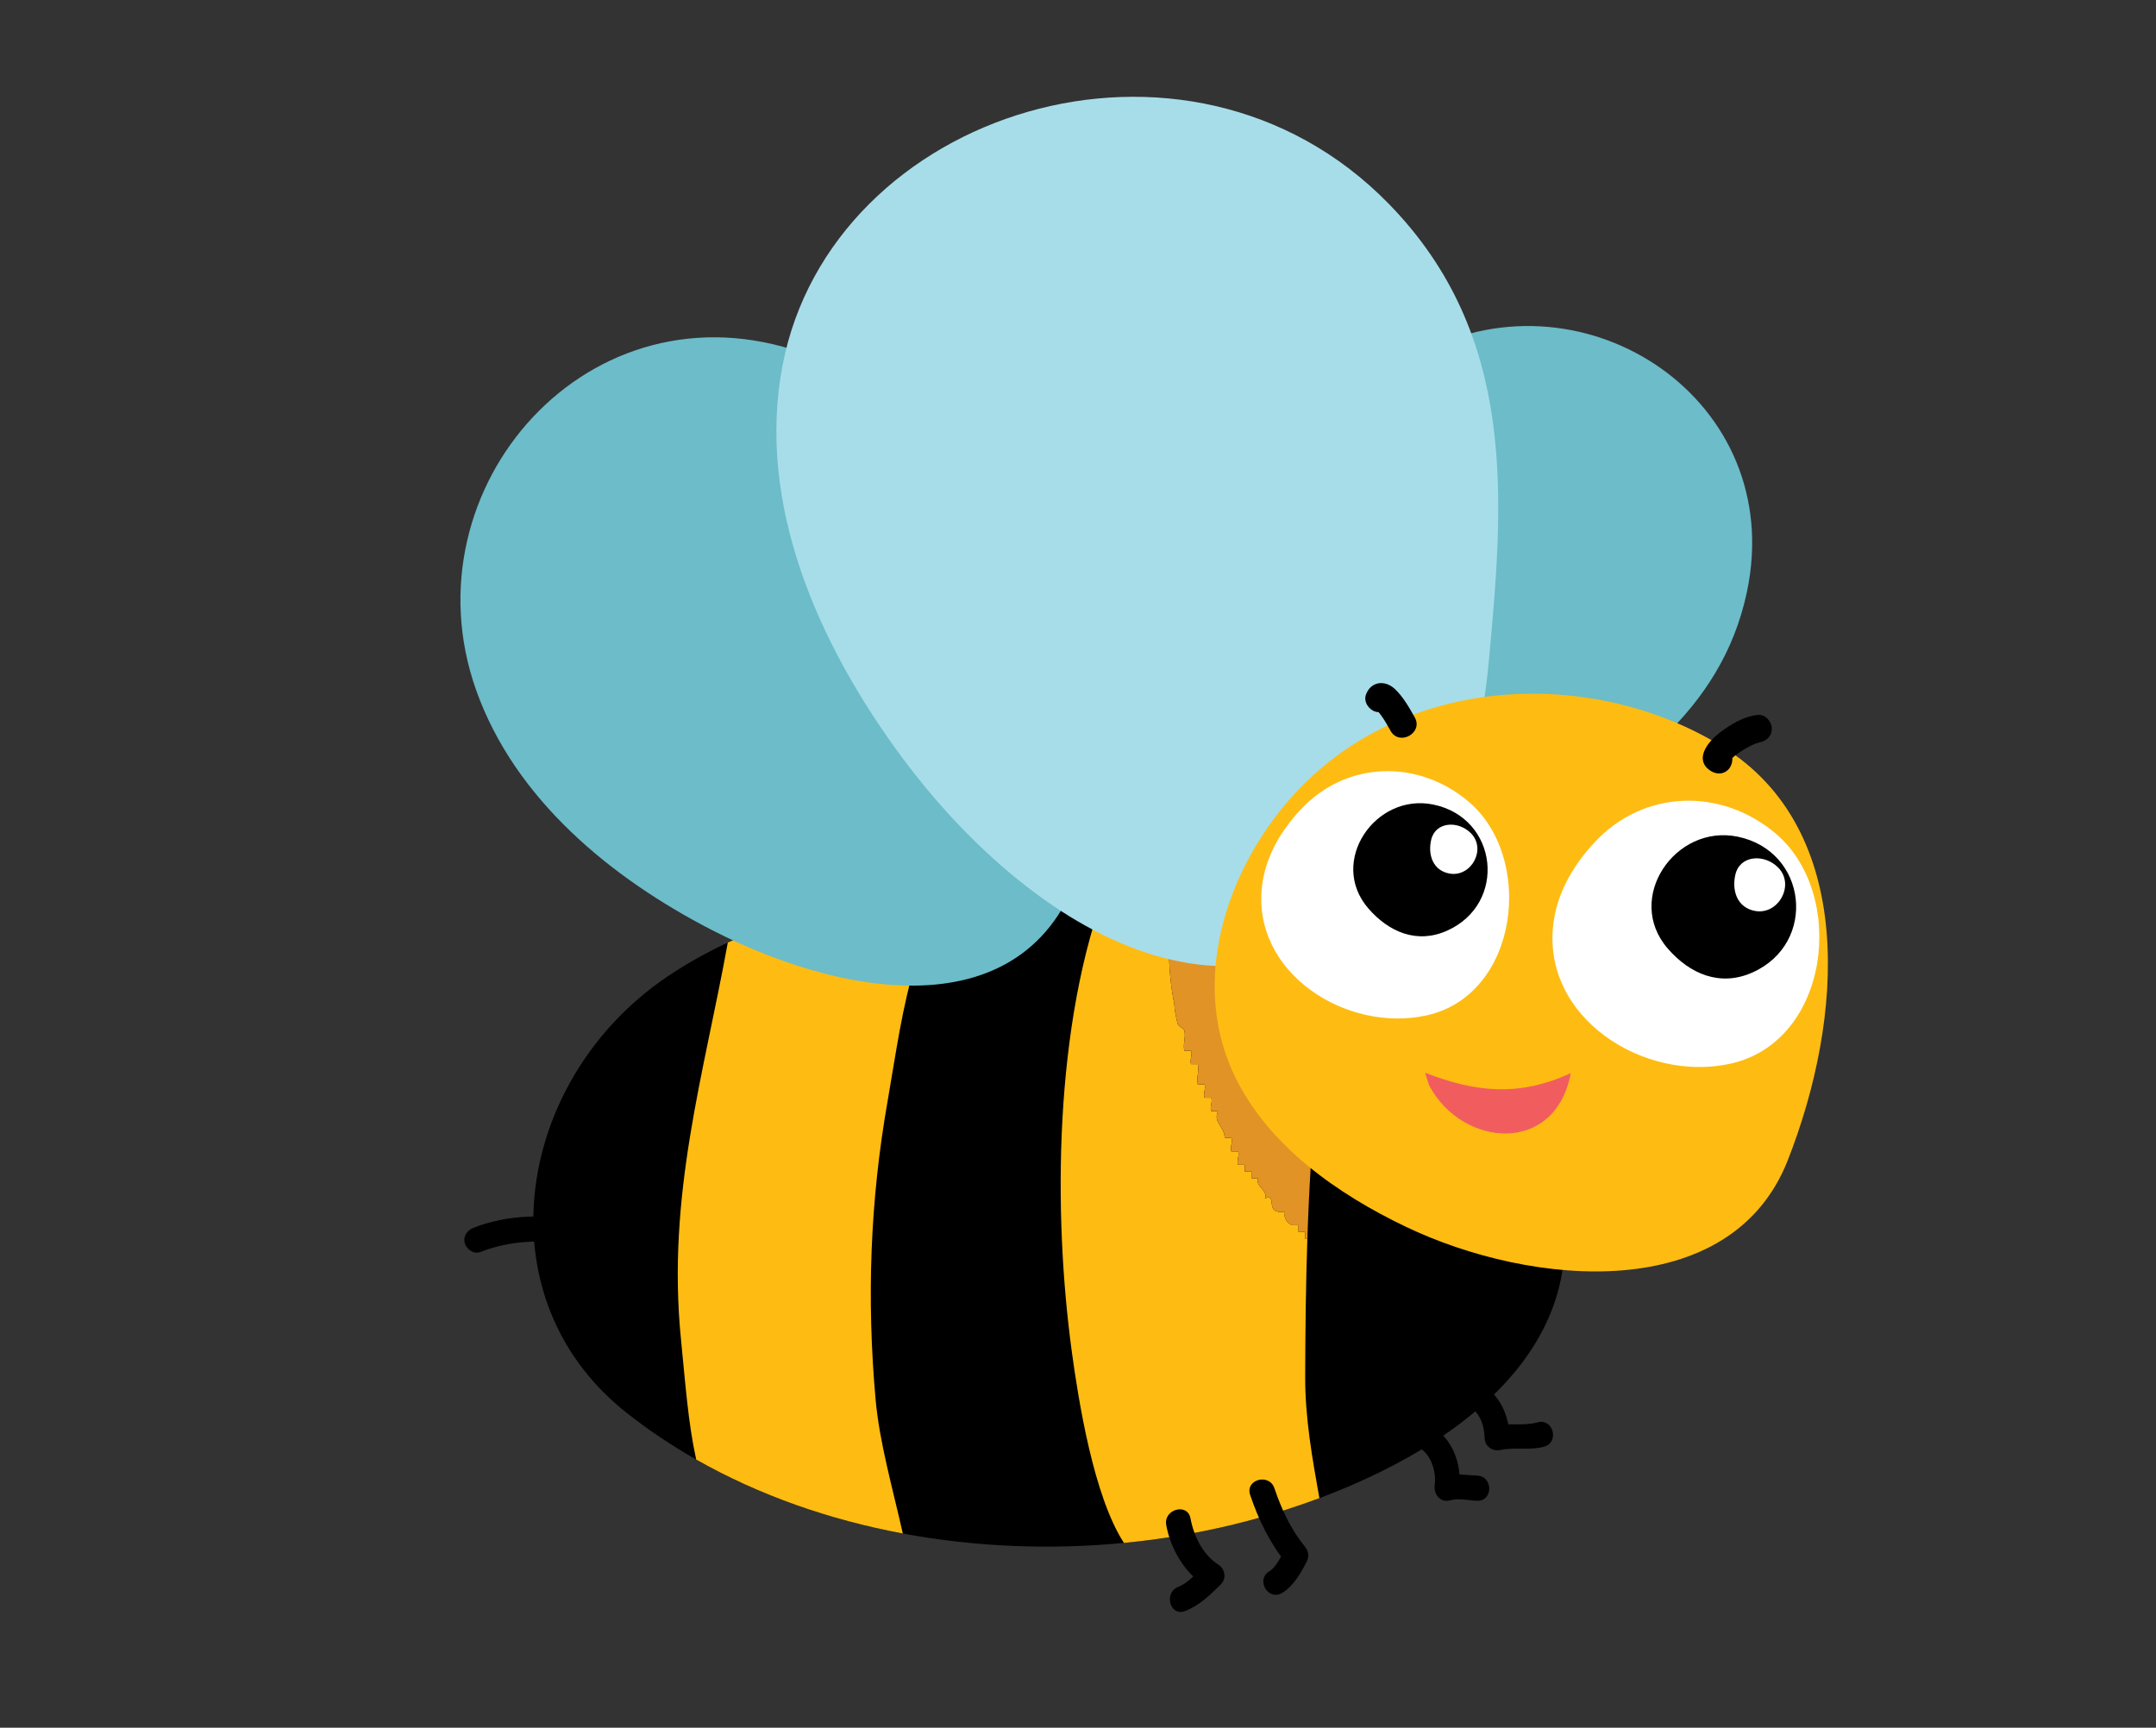
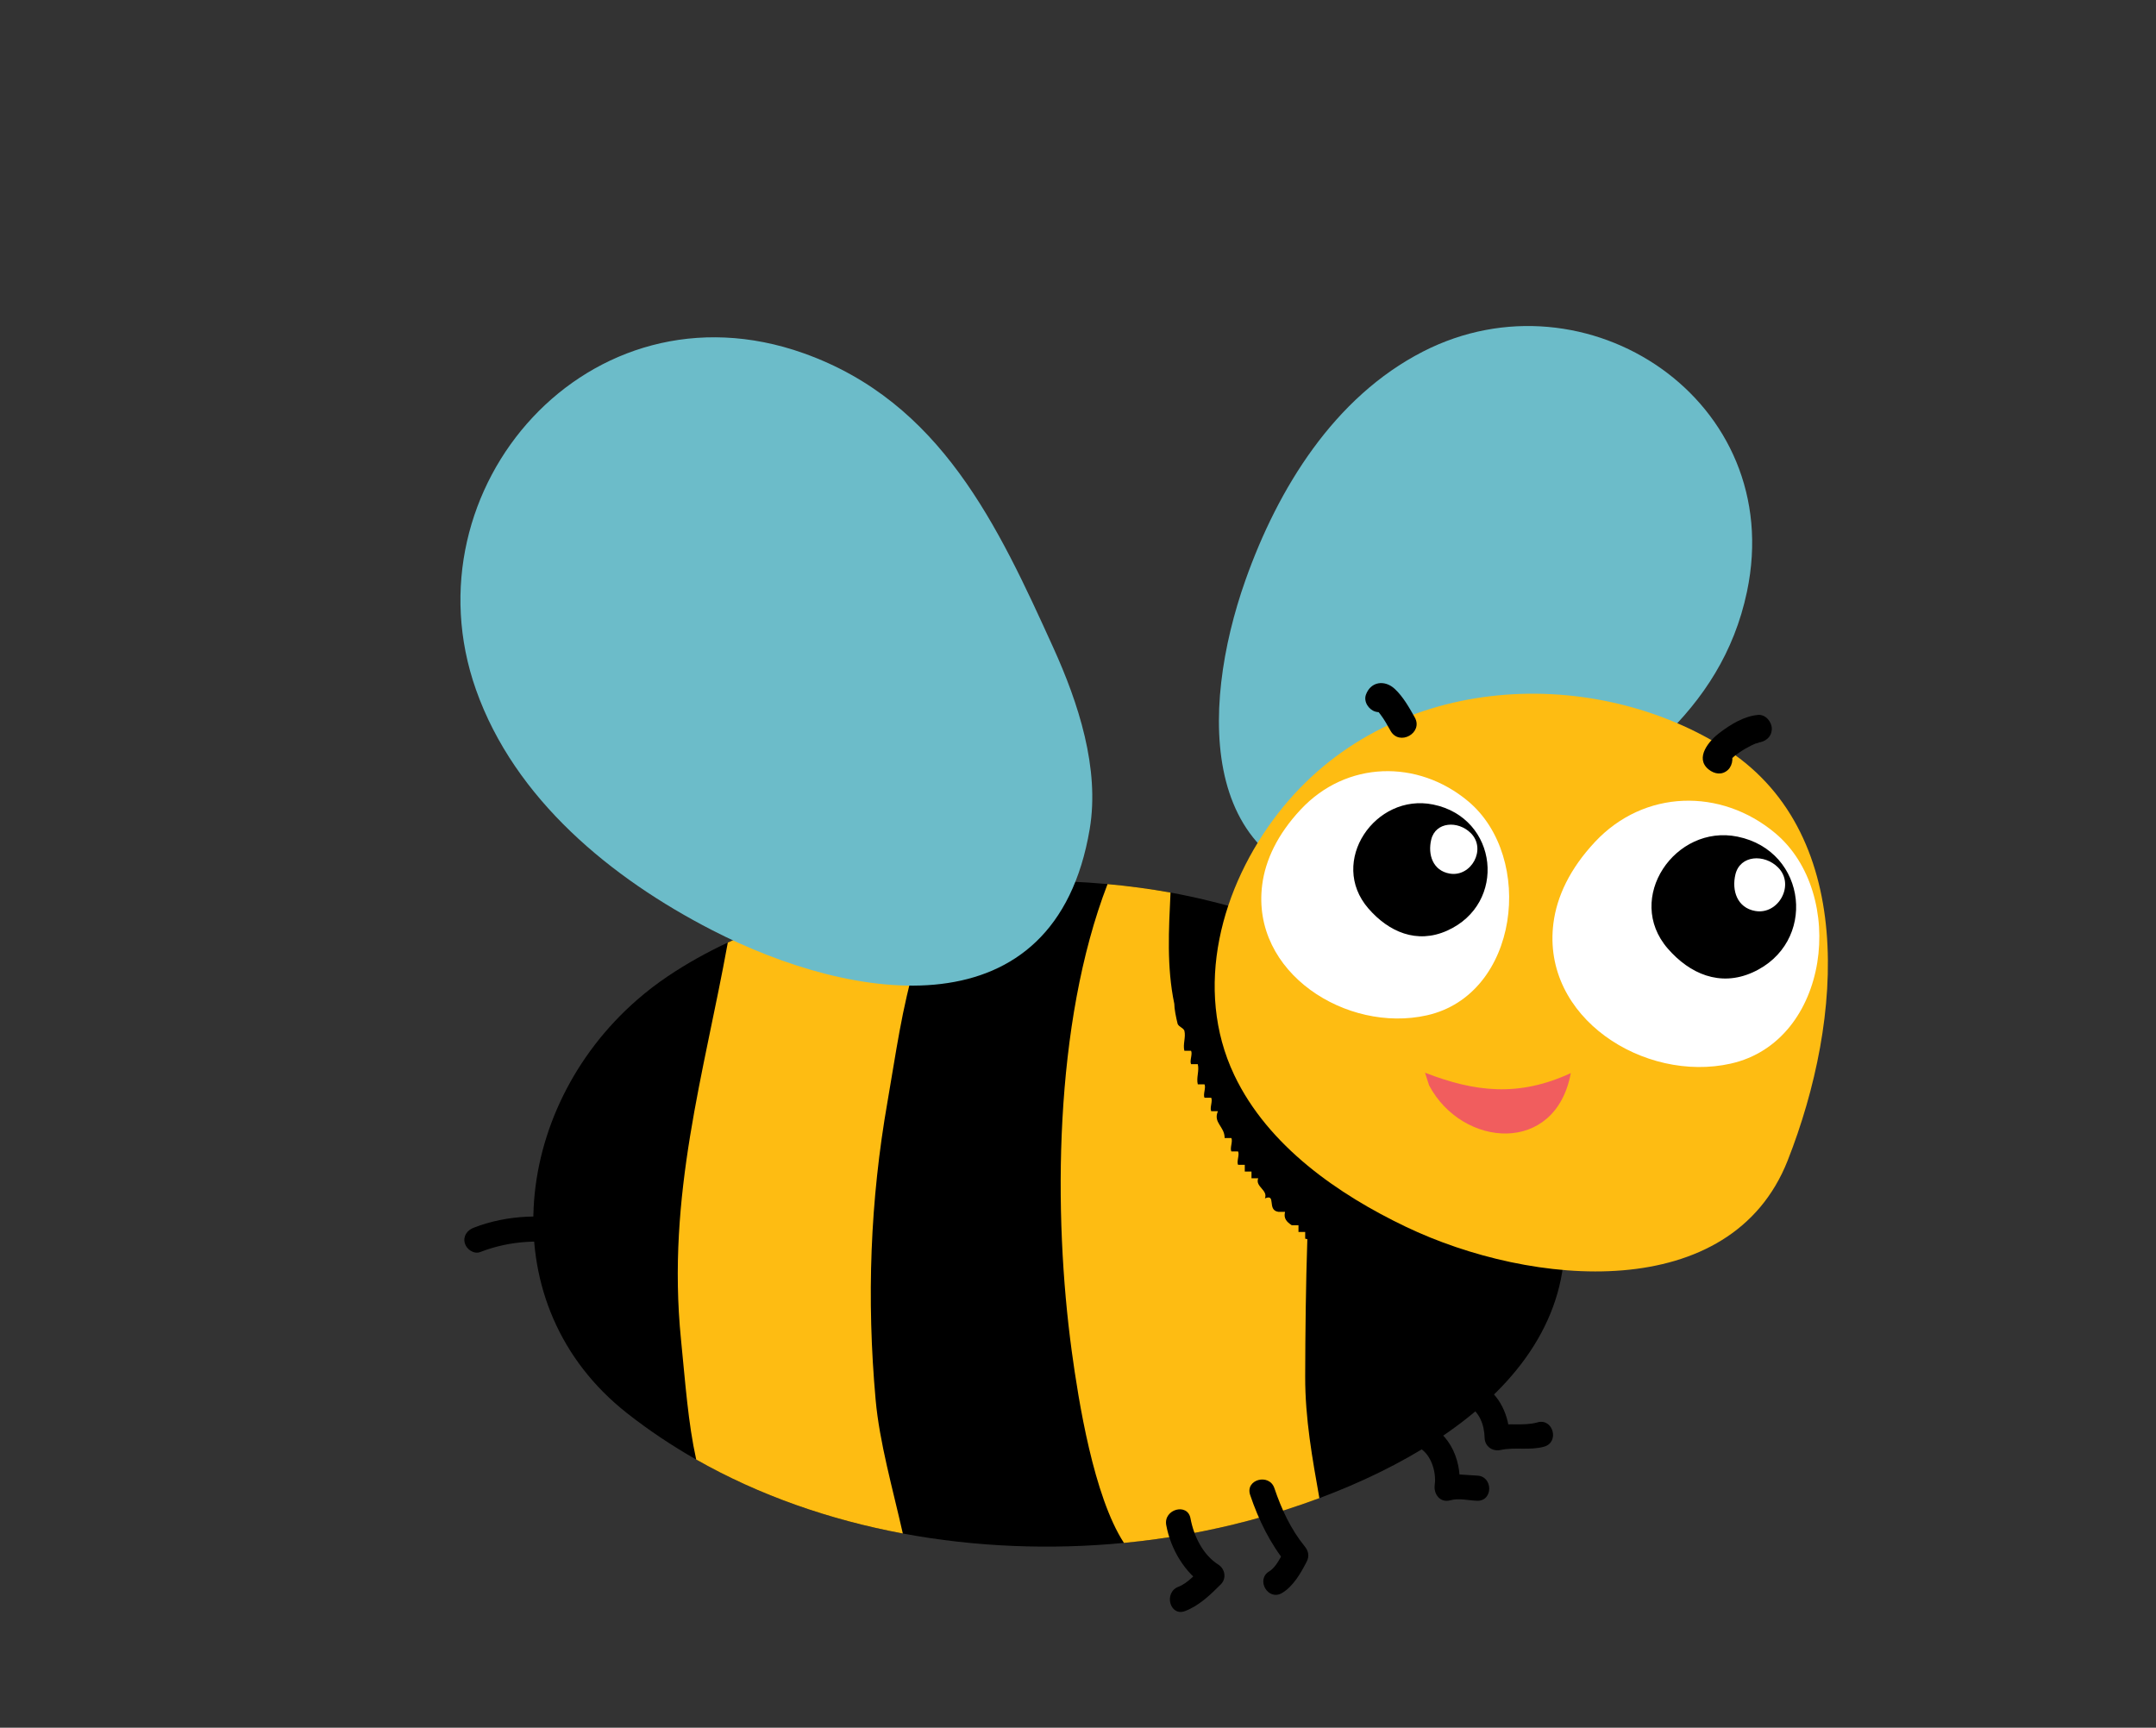
<svg xmlns="http://www.w3.org/2000/svg" version="1.1" id="Layer_1" x="0px" y="0px" width="612px" height="490.5px" viewBox="0 0 612 490.5" enable-background="new 0 0 612 490.5" xml:space="preserve">
  <rect x="0" y="0" width="612" height="490.5" fill="#333333" stroke="none" />
  <g id="Layer_2">
</g>
  <g>
    <g>
      <path d="M374.52,425.321c-6.64,2.477-13.322,4.583-19.839,6.321c-11.489,3.068-23.459,5.211-35.639,6.387    c-20.743,2.001-42.107,1.195-62.769-2.667c-20.687-3.863-40.678-10.779-58.649-20.996c-6.85-3.897-13.409-8.269-19.601-13.137    c-38.773-30.475-32.942-86.229,2.83-117.381c2.729-2.382,5.635-4.616,8.707-6.683c5.282-3.558,10.993-6.745,17.033-9.574    c18.924-8.864,41.064-14.204,63.332-16.385c15.08-1.481,30.223-1.515,44.465-0.215c8.122,0.734,15.952,1.905,23.312,3.486    c14.704,3.163,29.952,8.135,44.175,15.162c21.511,10.627,40.678,25.95,52.057,46.794    C464.661,372.721,420.719,408.069,374.52,425.321z" />
      <path fill="#FEBC12" d="M251.939,312.689c-4.954,28.274-5.954,56.049-3.386,84.676c1.091,12.132,4.825,25.15,7.721,37.996    c-20.687-3.863-40.678-10.779-58.649-20.996c-2.301-10.427-3.053-21.459-4.325-34.143c-4.092-40.912,6.583-75.488,13.294-112.632    c18.924-8.864,41.064-14.204,63.332-16.385c-2.81,7.669-8.197,16.262-9.941,21.897C256.059,285.81,254.249,299.5,251.939,312.689z    " />
      <path fill="#FEBC12" d="M370.491,349.752c-0.476,0-1.429,0-1.906,0c0-0.476,0-1.429,0-1.906c-0.476,0-1.429,0-1.906,0    c-1.429-0.952-2.382-1.905-1.905-3.81c-0.476,0-1.429,0-1.906,0c-3.334-0.476-0.476-5.24-3.81-3.81    c0.952-2.382-2.858-3.334-1.905-5.716c-0.476,0-1.429,0-1.906,0c0-0.476,0-1.429,0-1.906c-0.476,0-1.429,0-1.906,0    c0-0.476,0-1.429,0-1.905c-0.476,0-1.429,0-1.906,0c-0.476-0.952,0.476-2.858,0-3.81c-0.476,0-1.429,0-1.905,0    c-0.476-0.952,0.476-2.858,0-3.81c-0.476,0-1.429,0-1.906,0c0-3.334-3.334-4.287-1.906-7.621c-0.476,0-1.429,0-1.906,0    c-0.476-0.952,0.476-2.858,0-3.81c-0.476,0-1.429,0-1.905,0c-0.476-0.952,0.476-2.858,0-3.81c-0.476,0-1.429,0-1.906,0    c-0.476-1.906,0.476-3.81,0-5.716c-0.476,0-1.429,0-1.906,0c-0.476-0.952,0.476-2.858,0-3.81c-0.476,0-1.429,0-1.906,0    c-0.476-1.906,0.476-3.81,0-5.716c-0.476-0.952-1.429-0.952-1.905-1.906c-0.476-1.906-0.952-4.287-0.952-5.716    c-2.192-10.524-1.56-21.047-1.074-31.571c-5.74-1.046-11.723-1.854-17.875-2.409c-15.323,39.74-15.428,93.855-10.16,132.618    c1.915,14.061,6.206,41.169,14.814,54.42c12.18-1.177,24.149-3.32,35.639-6.387c6.516-1.738,13.199-3.844,19.839-6.321    c-1.976-11.18-4.063-22.535-4.03-34.557c0.036-12.952,0.18-25.982,0.612-38.978c-0.202-0.046-0.406-0.089-0.612-0.128    C370.491,351.181,370.491,350.229,370.491,349.752z" />
-       <path fill="#E19326" d="M381.875,269.64c-14.223-7.026-29.47-11.999-44.175-15.162c-1.785-0.384-3.599-0.742-5.437-1.077    c-0.486,10.524-1.119,21.047,1.074,31.571c0,1.429,0.476,3.81,0.952,5.716c0.476,0.952,1.429,0.952,1.905,1.906    c0.476,1.905-0.476,3.81,0,5.716c0.476,0,1.429,0,1.906,0c0.476,0.952-0.476,2.858,0,3.81c0.476,0,1.429,0,1.906,0    c0.476,1.906-0.476,3.81,0,5.716c0.476,0,1.429,0,1.906,0c0.476,0.952-0.476,2.858,0,3.81c0.476,0,1.429,0,1.905,0    c0.476,0.952-0.476,2.858,0,3.81c0.476,0,1.429,0,1.906,0c-1.429,3.334,1.906,4.287,1.906,7.621c0.476,0,1.429,0,1.906,0    c0.476,0.952-0.476,2.858,0,3.81c0.476,0,1.429,0,1.905,0c0.476,0.952-0.476,2.858,0,3.81c0.476,0,1.429,0,1.906,0    c0,0.476,0,1.429,0,1.905c0.476,0,1.429,0,1.906,0c0,0.476,0,1.43,0,1.906c0.476,0,1.429,0,1.906,0    c-0.952,2.382,2.858,3.334,1.905,5.716c3.334-1.429,0.476,3.334,3.81,3.81c0.476,0,1.429,0,1.906,0    c-0.476,1.906,0.476,2.858,1.905,3.81c0.476,0,1.429,0,1.906,0c0,0.476,0,1.43,0,1.906c0.476,0,1.429,0,1.906,0    c0,0.476,0,1.429,0,1.906c0.207,0.039,0.411,0.082,0.612,0.128c0.48-14.41,1.316-28.779,2.774-42.955    C374.978,298.148,380.037,283.272,381.875,269.64z" />
      <path fill="#6CBCC9" d="M309.318,235.403c-9.814,58.203-66.861,49.422-107.263,28.625c-28.514-14.678-55.962-37.116-66.951-68.244    c-20.191-57.189,32.169-117.161,93.028-95.492c38.929,13.861,55.135,48.935,70.869,83.604    C306.085,199.504,312.225,218.161,309.318,235.403z" />
      <path fill="#6CBCC9" d="M390.277,252.664c-50.666-1.635-49.776-51.198-36.738-87.983c9.202-25.961,25.129-51.908,50.352-64.853    c46.341-23.783,103.422,13.857,92.003,68.151c-7.304,34.729-35.284,52.569-62.972,69.96    C420.457,245.77,405.286,253.148,390.277,252.664z" />
-       <path fill="#A7DDE9" d="M400.959,247.983c-49.728,55.578-111.037,12.763-144.891-32.927    c-23.893-32.246-41.44-72.043-33.937-111.32c13.786-72.16,114.696-104.574,172.029-45.93    c36.673,37.511,32.713,84.016,28.464,129.816C420.713,208.24,415.69,231.519,400.959,247.983z" />
      <g>
        <path fill="#FEBC12" d="M488.708,211.83c38.555,23.667,34.595,77.381,18.743,117.63c-16.126,40.944-72.593,35.956-108.453,18.788     c-18.859-9.029-39.032-22.784-48.647-43.046c-11.633-24.514-3.823-53.473,12.576-74.483     C393.777,191.194,450.481,188.365,488.708,211.83z" />
        <g>
          <path fill="#FFFFFF" d="M358.29,251.176c-3.237,24.997,23.992,42.181,46.746,37.075c26.195-5.878,30.706-44.855,11.734-60.753      c-14.337-12.013-34.592-11.526-47.529,2.299C362.576,236.916,359.19,244.222,358.29,251.176z" />
          <path d="M410.741,264.232c17.182-7.657,14.585-32.042-3.916-35.825c-16.456-3.364-29.891,16.271-18.392,29.515      C394.205,264.57,402.16,268.057,410.741,264.232z" />
          <path fill="#FFFFFF" d="M411.492,248.008c6.14,1.075,10.55-6.945,6.013-11.483c-3.631-3.633-10.017-3.259-11.238,1.841      C405.248,242.613,406.719,247.173,411.492,248.008z" />
        </g>
        <g>
          <path fill="#FFFFFF" d="M440.96,262.039c-3.485,26.914,25.833,45.416,50.332,39.918c28.205-6.33,33.062-48.296,12.635-65.414      c-15.436-12.935-37.245-12.411-51.176,2.475C445.576,246.684,441.93,254.552,440.96,262.039z" />
          <path d="M497.435,276.096c18.5-8.245,15.704-34.5-4.217-38.573c-17.718-3.621-32.184,17.519-19.803,31.779      C479.63,276.46,488.195,280.214,497.435,276.096z" />
          <path fill="#FFFFFF" d="M498.244,258.628c6.612,1.157,11.359-7.478,6.474-12.364c-3.91-3.911-10.785-3.509-12.102,1.982      C491.521,252.817,493.104,257.727,498.244,258.628z" />
        </g>
        <path d="M401.587,203.66c-1.582-2.8-3.297-5.875-5.676-8.086c-2.791-2.596-6.765-2.163-8.169,1.614     c-0.748,2.01,0.775,4.301,2.71,4.848c2.185,0.618,4.102-0.704,4.848-2.71c-0.482,0.617-0.965,1.236-1.447,1.854     c-0.648,0.167-1.295,0.333-1.943,0.501c-0.461-0.031-0.897-0.152-1.307-0.362c-0.432-0.373-0.47-0.398-0.114-0.073     c0.509,0.473,0.935,1.04,1.358,1.587c1.105,1.429,1.995,3.091,2.882,4.662C397.224,211.905,404.082,208.074,401.587,203.66     L401.587,203.66z" />
        <path d="M490.646,212.974c-0.711-0.626-0.493,0.005,0.654,1.895c0.021,0.392-0.062,0.759-0.247,1.102     c0.235-0.343,0.212-0.335-0.07,0.024c0.162-0.187,0.331-0.368,0.508-0.543c0.781-0.806,1.535-1.353,2.371-1.919     c1.064-0.721,2.189-1.353,3.334-1.933c0.141-0.072,1.516-0.662,0.996-0.465c0.315-0.12,1.956-0.415,0.796-0.313     c2.13-0.189,3.938-1.607,3.954-3.903c0.015-1.986-1.768-4.144-3.903-3.954c-4.056,0.36-7.824,2.735-11.001,5.139     c-2.832,2.143-7.065,7.045-3.054,10.318c1.659,1.354,3.874,1.721,5.555,0.107C491.942,217.181,492.306,214.329,490.646,212.974     L490.646,212.974z" />
        <path fill="#F15D5E" d="M404.502,304.544c14.226,5.513,26.603,6.944,41.381,0.114c-4.319,23.337-30.807,21.217-40.221,3.48" />
      </g>
    </g>
    <path d="M136.338,355.447c8.651-3.356,17.628-3.661,26.68-1.905c4.501,0.872,6.42-6.013,1.899-6.89   c-10.253-1.988-20.643-1.911-30.479,1.906c-1.814,0.703-3.051,2.372-2.496,4.394C132.421,354.686,134.521,356.152,136.338,355.447   L136.338,355.447z" />
    <path d="M354.863,424.4c2.413,7.147,5.66,13.809,10.445,19.676c-0.186-1.443-0.372-2.887-0.559-4.329   c-1.034,2.014-2.485,5.186-4.435,6.339c-3.96,2.345-0.368,8.522,3.606,6.169c3.177-1.88,5.356-5.702,6.998-8.903   c0.798-1.554,0.514-3.013-0.559-4.329c-3.964-4.862-6.613-10.617-8.608-16.524C360.287,418.16,353.385,420.022,354.863,424.4   L354.863,424.4z" />
    <path d="M331.047,432.974c1.261,6.83,5.243,13.613,11.168,17.377c-0.241-1.87-0.482-3.741-0.723-5.61   c-2.004,2.002-4.287,4.711-6.998,5.75c-4.257,1.631-2.41,8.541,1.899,6.89c4.016-1.539,7.154-4.593,10.15-7.588   c1.675-1.674,1.21-4.383-0.723-5.61c-4.403-2.797-6.963-8.12-7.884-13.108C337.1,426.548,330.215,428.471,331.047,432.974   L331.047,432.974z" />
    <path d="M402.133,410.7c3.908,1.456,5.67,7.046,5.126,10.847c-0.37,2.587,1.515,5.194,4.394,4.394   c2.503-0.695,5.086,0.044,7.624,0.127c4.61,0.153,4.595-6.993,0-7.145c-3.259-0.108-6.29-0.77-9.524,0.127   c1.465,1.465,2.93,2.93,4.394,4.394c1.138-7.957-2.166-16.676-10.117-19.637C399.705,402.2,397.855,409.107,402.133,410.7   L402.133,410.7z" />
    <path d="M416.522,398.908c3.42,1.847,4.815,5.568,4.899,9.299c0.055,2.407,2.23,3.947,4.522,3.445   c4.065-0.891,8.34,0.2,12.384-0.952c4.424-1.26,2.542-8.155-1.899-6.89c-3.935,1.121-8.334,0.065-12.385,0.952   c1.508,1.148,3.015,2.297,4.522,3.445c-0.14-6.172-2.807-12.428-8.438-15.469C416.074,390.55,412.467,396.719,416.522,398.908   L416.522,398.908z" />
  </g>
</svg>